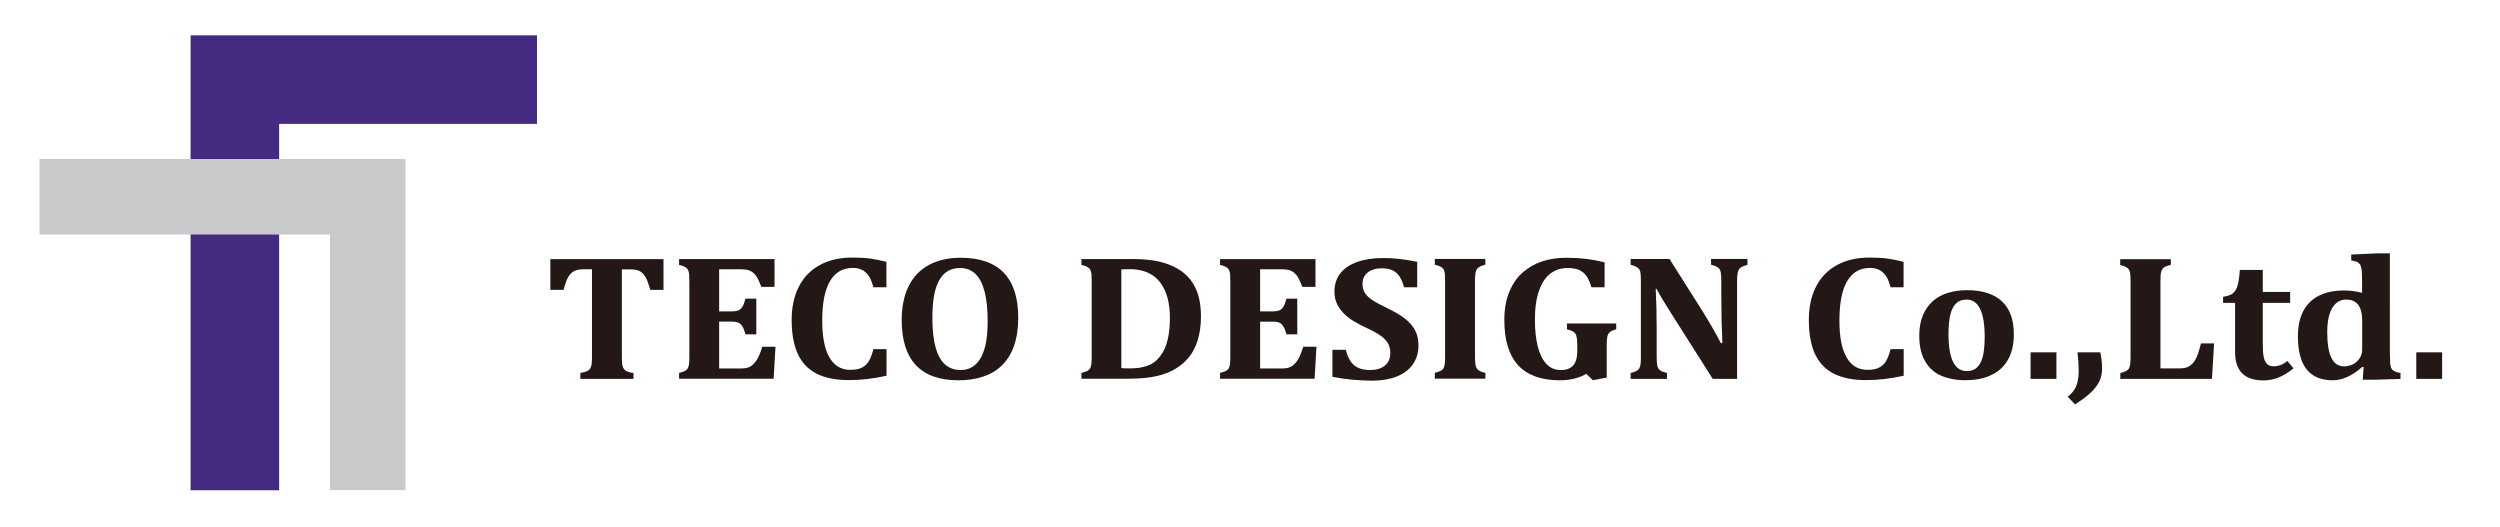
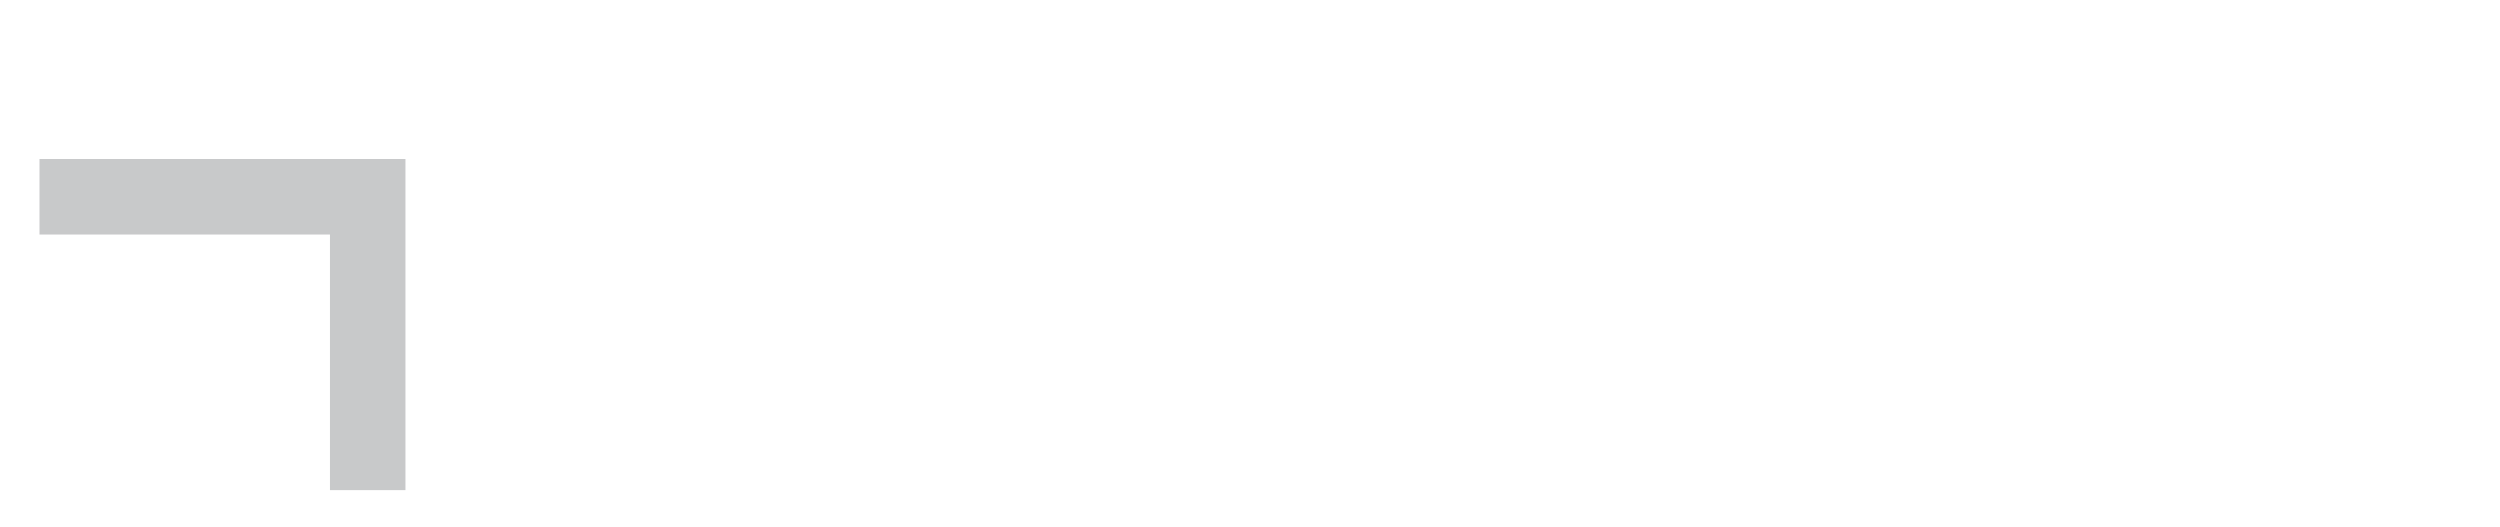
<svg xmlns="http://www.w3.org/2000/svg" viewBox="0 0 2582.9 544.1">
-   <path d="M599.6 391.3v-6c2.8-.4 5-1 6.6-1.7 1.6-.7 2.8-1.7 3.6-2.9.8-1.3 1.3-2.9 1.5-4.8.2-2 .3-4.4.3-7.3v-90.4h-8c-4 0-7 .4-9.1 1.3-2.1.8-4 2.2-5.5 4-1.6 1.8-2.9 4.2-4 7.3-1.1 3.1-2.1 5.9-2.8 8.7h-13.6v-31.8h116.9v31.8h-13.6c-1.3-4.1-2.3-7.1-3-9.1-.7-1.9-1.5-3.6-2.4-4.9-.9-1.4-1.8-2.5-2.8-3.4-1-.9-2.1-1.6-3.2-2.2-1.1-.5-2.5-1-4.2-1.2-1.7-.3-3.9-.4-6.6-.4h-7.2v90.4c0 3.2.1 5.6.3 7.3.2 1.7.6 3 1.1 4 .5 1 1.2 1.9 1.9 2.5.8.6 1.8 1.2 3.2 1.7 1.4.5 3.2.9 5.5 1.2v6h-54.9zm200.6-123.7v28.8h-13.6c-2.2-5.7-4-9.6-5.6-11.6-1.5-2-3.3-3.6-5.5-4.8-2.1-1.2-5.7-1.8-10.8-1.8H743v43.5h13.1c2.9 0 5.2-.4 6.9-1.1 1.7-.8 3-2 4.1-3.8 1.1-1.7 2.1-4.5 3.1-8.2h11.2v36.8h-11.2c-.9-3.5-2-6.2-3.1-8-1.1-1.8-2.5-3.2-4-3.9-1.6-.8-3.9-1.2-7-1.2H743v48.4h21.6c2.3 0 4.3-.1 5.9-.4 1.6-.3 3-.7 4.3-1.4 1.3-.7 2.5-1.6 3.6-2.7 1.2-1.2 2.2-2.4 3.1-3.7.9-1.3 1.8-3.1 2.8-5.3 1-2.2 2.1-5.2 3.3-9h13.6l-1.9 33.1h-97.7v-6c2.4-.6 4.4-1.3 5.8-1.9 1.4-.7 2.5-1.7 3.2-2.9s1.1-2.8 1.3-4.7c.2-1.9.3-4.3.3-7.2v-78.1c0-2.8-.1-5.2-.2-7.2-.2-1.9-.6-3.5-1.3-4.7-.7-1.2-1.8-2.2-3.2-2.9-1.4-.8-3.4-1.4-5.9-2v-6h98.6zm115.6 2.9v26.3h-13.5c-1.6-6.8-4.1-11.9-7.6-15.1-3.4-3.2-7.9-4.9-13.5-4.9-10.5 0-18.4 4.6-23.7 13.7-5.4 9.2-8 22.7-8 40.7 0 16.7 2.4 29.4 7.4 38s12.1 12.9 21.6 12.9c4.8 0 8.8-.7 11.8-2.2 3-1.5 5.5-3.7 7.3-6.7 1.8-3 3.4-7.1 4.7-12.5h13.6v27.5c-7.3 1.6-13.9 2.7-20 3.4-6 .7-12.3 1.1-18.8 1.1-13.8 0-25-2.3-33.7-6.8-8.7-4.5-15.1-11.4-19.3-20.5-4.1-9.2-6.2-20.7-6.2-34.8 0-13.1 2.4-24.5 7.3-34.2 4.9-9.7 12-17.2 21.5-22.4 9.5-5.3 20.8-7.9 34-7.9 6.7 0 12.7.3 18.2 1 5.3.8 11 1.9 16.9 3.4zm74.4 122.4c-19.5 0-34.1-5.2-43.9-15.6-9.8-10.4-14.7-26-14.7-46.7 0-13.6 2.4-25.2 7.1-34.8 4.7-9.6 11.7-17 20.9-22s20.2-7.5 32.9-7.5c19.8 0 34.7 5.2 44.6 15.5 9.9 10.4 14.9 25.8 14.9 46.2 0 11.4-1.5 21.2-4.4 29.4-2.9 8.2-7.1 14.9-12.6 20.2-5.4 5.3-11.9 9.1-19.5 11.6-7.5 2.4-15.9 3.7-25.3 3.7zm-26.9-64.7c0 18.3 2.4 31.8 7.2 40.7 4.8 8.9 12.1 13.4 22 13.4 5.1 0 9.4-1.3 13-3.8 3.6-2.5 6.5-6 8.7-10.5 2.2-4.5 3.8-9.8 4.8-16 1-6.2 1.4-12.9 1.4-20.3 0-12-1-22.1-3.1-30.2-2.1-8.1-5.2-14.3-9.4-18.4-4.2-4.1-9.6-6.2-16.1-6.2-9.6 0-16.7 4.2-21.4 12.6-4.8 8.3-7.1 21.2-7.1 38.7zm205.5-60.6c11.1 0 20.3.8 27.7 2.4 7.4 1.6 14 4.1 19.8 7.4s10.4 7.4 14 12.1c3.5 4.7 6.2 10.1 7.9 16.3 1.7 6.2 2.6 13.2 2.6 21 0 9.4-1.2 17.9-3.6 25.4-2.4 7.5-6 13.9-10.9 19.2-4.3 4.8-9.6 8.7-15.8 11.8-6.3 3.1-13.5 5.3-21.6 6.5-7 1.1-15.9 1.6-26.5 1.6h-45.1v-6c2.4-.6 4.4-1.3 5.8-1.9 1.4-.7 2.5-1.7 3.2-2.9s1.1-2.8 1.3-4.7c.2-1.9.3-4.3.3-7.2v-78.1c0-2.8-.1-5.2-.2-7.2-.2-1.9-.6-3.5-1.3-4.7-.7-1.2-1.8-2.2-3.2-2.9-1.4-.8-3.4-1.4-5.9-2v-6h51.5zm-10.2 112.7c1.2.2 4.2.3 9 .3 7.3 0 13.4-1 18.4-2.9 3.7-1.4 6.8-3.4 9.4-6 4.3-4.2 7.6-9.6 9.7-16.2 2.4-7.2 3.6-16.1 3.6-26.6 0-11.5-1.7-21-5.1-28.6-3.4-7.6-8.1-13.2-14.3-16.8-6.1-3.6-13.5-5.4-22-5.4-4.1 0-7.1.1-8.8.2v102zm200.5-112.7v28.8h-13.6c-2.2-5.7-4-9.6-5.6-11.6-1.5-2-3.4-3.6-5.5-4.8-2.1-1.2-5.7-1.8-10.8-1.8h-21.7v43.5h13.1c2.9 0 5.2-.4 6.9-1.1 1.7-.8 3-2 4.1-3.8 1.1-1.7 2.1-4.5 3.1-8.2h11.2v36.8h-11.2c-.9-3.5-2-6.2-3.1-8-1.1-1.8-2.5-3.2-4-3.9-1.6-.8-3.9-1.2-7-1.2h-13.1v48.4h21.6c2.3 0 4.3-.1 5.9-.4 1.6-.3 3-.7 4.3-1.4 1.3-.7 2.5-1.6 3.6-2.7 1.2-1.2 2.2-2.4 3.1-3.7.9-1.3 1.8-3.1 2.8-5.3 1-2.2 2.1-5.2 3.3-9h13.6l-1.9 33.1h-97.7v-6c2.4-.6 4.4-1.3 5.8-1.9 1.4-.7 2.5-1.7 3.2-2.9s1.1-2.8 1.3-4.7c.2-1.9.3-4.3.3-7.2v-78.1c0-2.8-.1-5.2-.2-7.2-.2-1.9-.6-3.5-1.3-4.7-.7-1.2-1.8-2.2-3.2-2.9-1.4-.8-3.4-1.4-5.9-2v-6h98.6zm31.2 93.3c1.7 7.2 4.4 12.6 8.3 16.1 3.9 3.5 9.5 5.3 17 5.3 3.9 0 7.4-.6 10.5-1.8 3.1-1.2 5.6-3.2 7.5-5.8 1.9-2.7 2.8-6.1 2.8-10.1 0-3.7-.8-7-2.3-9.7-1.5-2.7-4-5.4-7.3-7.8-3.4-2.5-8.1-5.1-14.1-7.9-5.2-2.4-9.8-4.8-14-7.3-4.2-2.5-7.7-5.3-10.7-8.4-2.9-3.1-5.2-6.4-6.9-10-1.6-3.6-2.4-7.7-2.4-12.2 0-7.4 2-13.7 6.1-18.9 4-5.2 9.9-9.1 17.5-11.8 7.6-2.7 16.5-4 26.6-4 5.9 0 11.5.3 16.9.9 5.4.6 11.5 1.6 18.4 3v26.3h-13.6c-1.3-4.8-2.9-8.6-4.8-11.4-2-2.8-4.4-4.9-7.3-6.2-2.9-1.3-6.6-2-11-2-3.8 0-7.2.6-10.1 1.8-3 1.2-5.3 3-7.1 5.4-1.7 2.4-2.6 5.3-2.6 8.7 0 3.5.7 6.5 2.2 9.1 1.5 2.6 4 5.1 7.5 7.5 3.5 2.4 8.6 5.2 15.3 8.4 8.1 3.9 14.6 7.7 19.2 11.4 4.7 3.7 8.1 7.8 10.3 12.1 2.2 4.4 3.3 9.5 3.3 15.3 0 7.4-1.9 13.9-5.7 19.4-3.8 5.5-9.3 9.7-16.5 12.6-7.2 2.9-15.6 4.4-25 4.4-6.8 0-13.8-.4-21.1-1-7.3-.7-14.2-1.7-20.6-3v-27.9h13.7zm133.6 7.6c0 2.1.1 4.1.2 5.9.1 1.8.4 3.3.8 4.4.4 1.1 1 2.1 1.7 2.9.8.8 1.8 1.5 3.1 2 1.3.6 2.9 1.1 4.9 1.5v6h-52.2v-6c2.4-.6 4.4-1.3 5.8-1.9 1.4-.7 2.5-1.7 3.2-2.9.7-1.2 1.1-2.8 1.3-4.7.2-1.9.3-4.3.3-7.2v-78.2c0-2.9-.1-5.3-.2-7.2-.2-1.9-.6-3.4-1.3-4.7-.7-1.2-1.8-2.2-3.2-2.9-1.4-.7-3.4-1.4-5.9-2v-6h52.2v6c-2.7.7-4.7 1.4-6 2.1-1.3.8-2.3 1.7-2.9 2.8-.7 1.1-1.1 2.5-1.4 4.3-.3 1.8-.4 4.3-.4 7.7v78.1zm133.9-97.4v25.7h-13.6c-1.5-5.1-3.3-9-5.2-11.7-2-2.7-4.5-4.8-7.6-6.2-3.1-1.4-7-2-11.9-2-6.6 0-12.3 1.8-17.4 5.5-5 3.7-9 9.5-11.9 17.5-2.9 8-4.4 18.1-4.4 30.4 0 10.6 1 19.7 2.9 27.5 2 7.8 4.9 13.8 8.9 18.1 4 4.3 9 6.4 14.9 6.4 5.8 0 10.1-1.6 12.9-4.8 2.8-3.2 4.2-8.2 4.2-15.2v-3.4c0-4.6-.2-7.9-.5-9.8-.3-2-.8-3.4-1.5-4.4-.7-1-1.6-1.7-2.7-2.4-1.1-.6-3.1-1.3-6-2.1v-6h50.9v6c-3.3.9-5.6 1.9-6.8 3.1-1.2 1.2-2 2.7-2.4 4.6-.4 1.9-.6 4.6-.6 8v34.2l-14.3 2.7-6.8-6.5c-7.9 4.4-16.9 6.6-27.1 6.6-19.3 0-33.8-5.2-43.3-15.5s-14.3-25.9-14.3-46.8c0-11 1.7-20.7 5.1-29 3.4-8.3 8.1-15.1 14.1-20.3 6-5.2 12.8-9 20.3-11.4 7.5-2.4 15.6-3.6 24.2-3.6 14.4 0 27.7 1.6 39.9 4.8zm147.6-3.5v6c-2.6.8-4.5 1.4-5.6 2-1.1.5-2 1.3-2.8 2.2-.8.9-1.3 2.3-1.7 4.1-.4 1.8-.6 4.7-.6 8.5v101h-25.2l-44.7-70.5c-6-9.5-10.5-17-13.3-22.5h-.9c.7 13 1 26.7 1 41.1v29.2c0 4.5.3 7.7.7 9.5.5 1.8 1.4 3.3 2.7 4.3 1.3 1.1 3.7 2 7.3 2.9v6h-37.6v-6c2.4-.6 4.4-1.3 5.8-2 1.4-.7 2.5-1.7 3.2-2.9.7-1.2 1.1-2.8 1.3-4.7.2-1.9.3-4.2.3-7.1v-78.4c0-4.5-.2-7.7-.6-9.4-.4-1.7-1.3-3.2-2.7-4.3-1.4-1.2-3.8-2.1-7.3-3v-6h40.2l35.2 55.7c2.2 3.5 5 8.3 8.5 14.2 3.5 6 6.6 11.6 9.3 17h1.6c-.7-14.4-1.1-30.2-1.1-47.3v-16.9c0-3.9-.2-6.8-.5-8.5-.3-1.8-.8-3.1-1.5-4-.7-.9-1.6-1.7-2.8-2.3-1.2-.6-3.1-1.3-5.8-2v-6h37.6zm161.3 2.9v26.3h-13.5c-1.6-6.8-4.1-11.9-7.6-15.1-3.4-3.2-7.9-4.9-13.5-4.9-10.5 0-18.4 4.6-23.7 13.7-5.4 9.2-8 22.7-8 40.7 0 16.7 2.4 29.4 7.4 38 4.9 8.6 12.1 12.9 21.6 12.9 4.8 0 8.8-.7 11.8-2.2 3-1.5 5.5-3.7 7.3-6.7 1.8-3 3.4-7.1 4.7-12.5h13.6v27.5c-7.3 1.6-13.9 2.7-20 3.4-6 .7-12.3 1.1-18.8 1.1-13.8 0-25-2.3-33.7-6.8-8.7-4.5-15.1-11.4-19.3-20.5-4.1-9.2-6.2-20.7-6.2-34.8 0-13.1 2.4-24.5 7.3-34.2 4.9-9.7 12-17.2 21.5-22.4 9.5-5.3 20.8-7.9 34-7.9 6.7 0 12.8.3 18.2 1 5.4.8 11.1 1.9 16.9 3.4zm63.9 122.3c-9.7 0-18.1-1.6-25.2-4.7-7.1-3.1-12.6-8.1-16.5-15-4-6.9-6-15.6-6-26.2 0-8.1 1.2-15.1 3.7-21 2.4-5.9 5.9-10.8 10.2-14.7 4.4-3.9 9.6-6.7 15.6-8.6 6.1-1.8 12.6-2.8 19.7-2.8 16 0 28.1 3.9 36.3 11.6 8.2 7.7 12.2 19 12.2 33.9 0 10.5-2 19.3-6.1 26.4-4 7.1-9.8 12.4-17.3 15.8-7.3 3.6-16.2 5.3-26.6 5.3zm-17.5-47.8c0 12.8 1.6 22.4 4.7 28.8 3.1 6.4 7.9 9.6 14.3 9.6 3.5 0 6.4-.8 8.8-2.4 2.3-1.6 4.2-4 5.7-7.1 1.4-3.1 2.4-6.8 3-11.1.6-4.3.9-9.2.9-14.5 0-13-1.6-22.7-4.7-29.1-3.1-6.4-7.8-9.7-14-9.7-4.5 0-8.1 1.3-10.8 3.9-2.7 2.6-4.7 6.5-6 11.7-1.2 5.1-1.9 11.8-1.9 19.9zm111.5 19v27.4h-26.7V364h26.7zm45.3 0c.6 2.5 1.1 5.2 1.4 8.2.3 3 .5 5.7.5 8.2 0 5-.9 9.5-2.7 13.3-1.8 3.9-4.7 7.7-8.6 11.5-3.9 3.8-9.5 8-16.6 12.6l-7.6-7.9c2.9-2.3 5.1-4.7 6.7-7.2 1.6-2.5 2.8-5.4 3.5-8.5.7-3.1 1.1-7 1.1-11.6 0-5.4-.4-11.6-1.2-18.6h23.5zm72.9-96.4v6c-2.4.6-4.3 1.3-5.7 1.9-1.4.7-2.5 1.6-3.2 2.9-.8 1.2-1.3 2.8-1.5 4.7-.2 1.9-.3 4.3-.3 7.2v90.3h19.3c3.8 0 6.9-.5 9.2-1.6 2.3-1.1 4.3-2.8 6-5 1.7-2.3 3.1-5.2 4.4-8.9 1.2-3.7 2.2-7.1 2.9-10.3h13.6l-2.2 36.6h-94.7v-6c2.4-.6 4.4-1.3 5.8-2 1.4-.7 2.5-1.7 3.2-2.9.7-1.2 1.1-2.8 1.3-4.7.2-1.9.3-4.3.3-7.2v-78c0-2.8-.1-5.2-.3-7.2-.2-1.9-.6-3.5-1.3-4.7-.7-1.2-1.8-2.2-3.2-2.9-1.4-.8-3.4-1.4-5.9-2v-6h52.3zm126.8 113c-5.8 4.5-11.1 7.7-15.9 9.6-4.8 1.8-9.8 2.8-15.1 2.8-9.9 0-17.2-2.4-22.1-7.3-4.9-4.9-7.3-12.2-7.3-22.1v-50.7h-12.4v-6.3c4-.6 7-1.5 8.9-2.7 1.9-1.2 3.4-2.8 4.5-4.9 1.1-2 1.9-4.7 2.5-7.9.6-3.3 1.1-7.3 1.4-12.2h23.7v22.7h28.3v11.3h-28.3v40.9c0 6.8.3 11.9 1 15.1.7 3.3 1.9 5.7 3.5 7.2 1.7 1.5 3.7 2.3 6.2 2.3 1.9 0 3.5-.1 5-.5 1.5-.3 3-.8 4.6-1.6 1.6-.8 3.3-1.9 5.1-3.4l6.4 7.7zm99.6-15.6c0 4.6.1 7.9.2 10.1.2 2.1.5 3.8 1.1 5.1.6 1.3 1.6 2.3 2.9 3.1 1.3.8 3.5 1.5 6.7 2.1v6.1l-27 .8h-12l.9-13.1-1.5-.1c-4.8 4.4-9.8 7.8-15.1 10.2-5.3 2.4-10.3 3.6-15.2 3.6-12.1 0-21.1-3.8-27.1-11.3-6-7.6-9-18.9-9-34.1 0-10.3 1.8-18.9 5.5-26 3.6-7 9.1-12.4 16.2-16 7.2-3.6 15.9-5.4 26-5.4 2.9 0 5.8.2 8.6.5s6.1 1 10 1.9v-8.2c0-6.5-.1-11-.3-13.7-.2-2.7-.6-4.7-1.2-6.2-.6-1.4-1.6-2.5-2.8-3.3-1.3-.8-3.5-1.5-6.9-2.1v-6l27.5-1.3h12.4V365zm-28.7-33.7c0-7.4-1.4-12.8-4.1-16.4-2.7-3.6-6.9-5.4-12.5-5.4-4.1 0-7.6 1.3-10.6 4-2.9 2.7-5.2 6.6-6.7 11.6-1.5 5.1-2.2 11.1-2.2 18 0 11.9 1.4 20.8 4.3 26.6 2.8 5.9 7.3 8.8 13.3 8.8 2.8 0 5.7-.7 8.5-1.9 2.8-1.3 5.2-3.3 7.1-6 1.9-2.7 2.9-5.8 2.9-9.3v-30zm82.6 32.7v27.4h-26.7V364h26.7z" fill="#231815" />
-   <path d="M242.6 36.5h-45.7v470h91.5V128h266.4V36.5H242.6z" fill="#452a81" />
  <path d="M379.8 164.3h-339v78h300.1v264.1h78V164.3h-39.1z" fill="#c8c9ca" />
</svg>